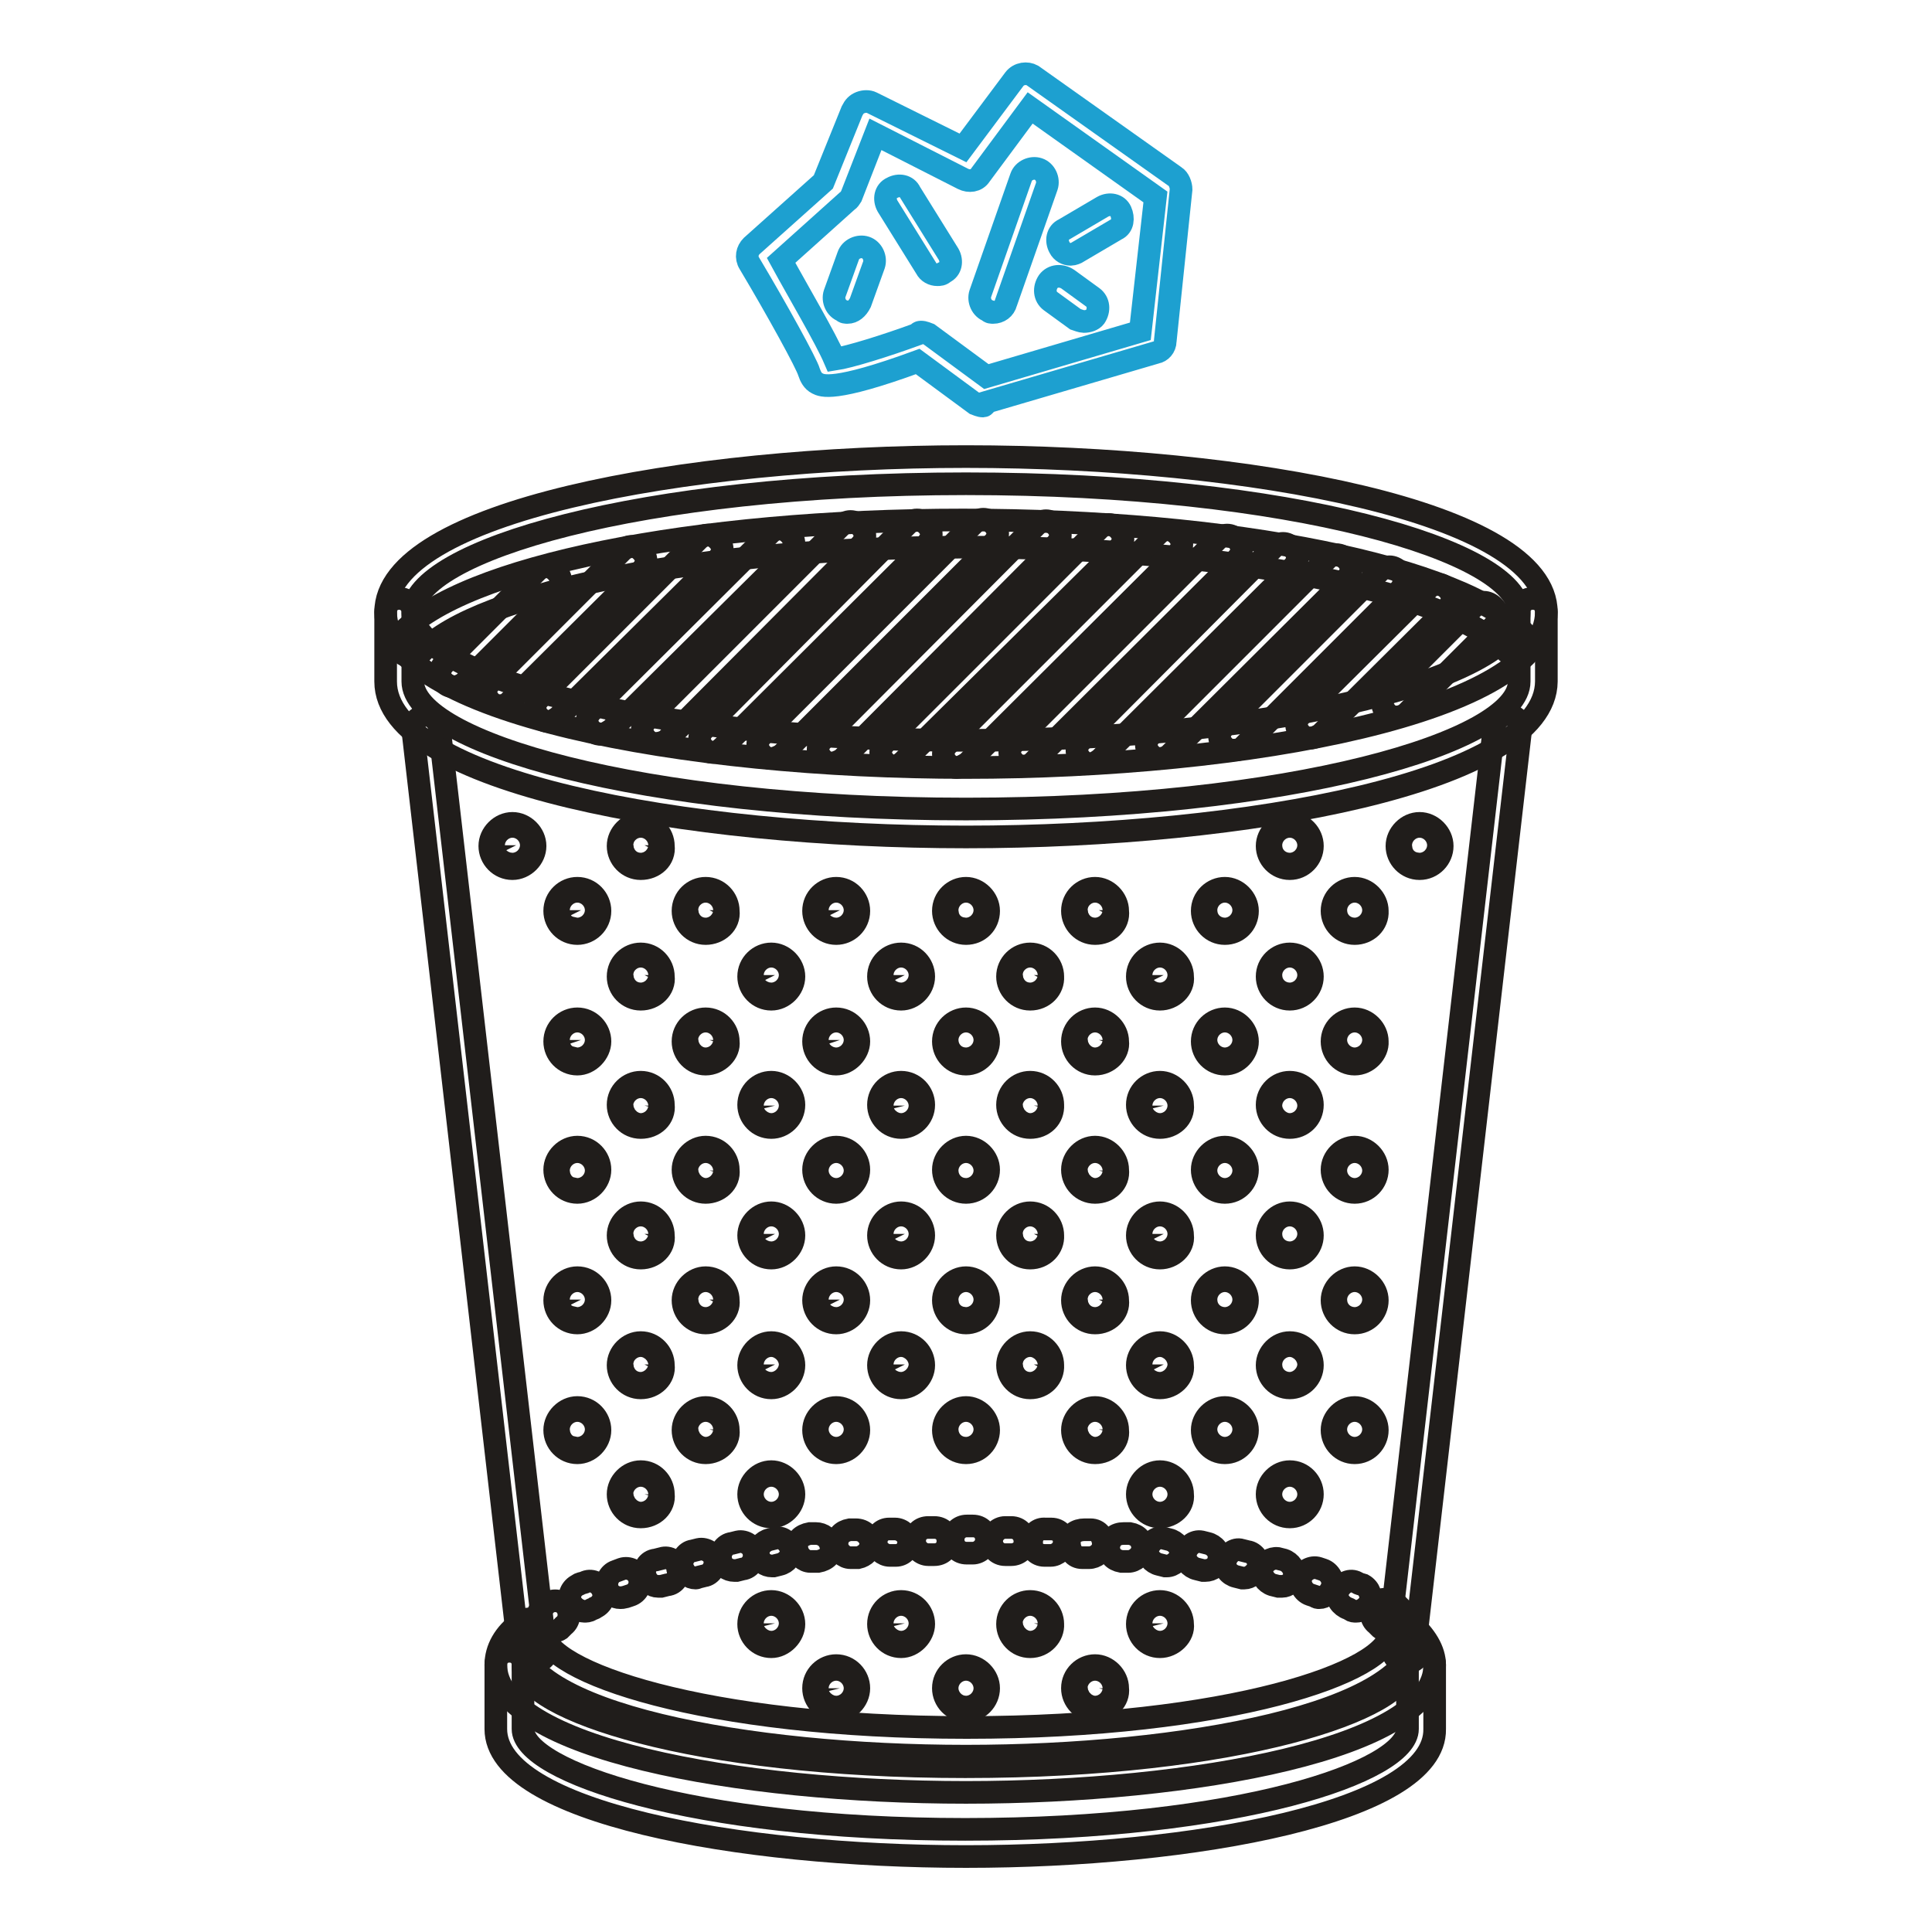
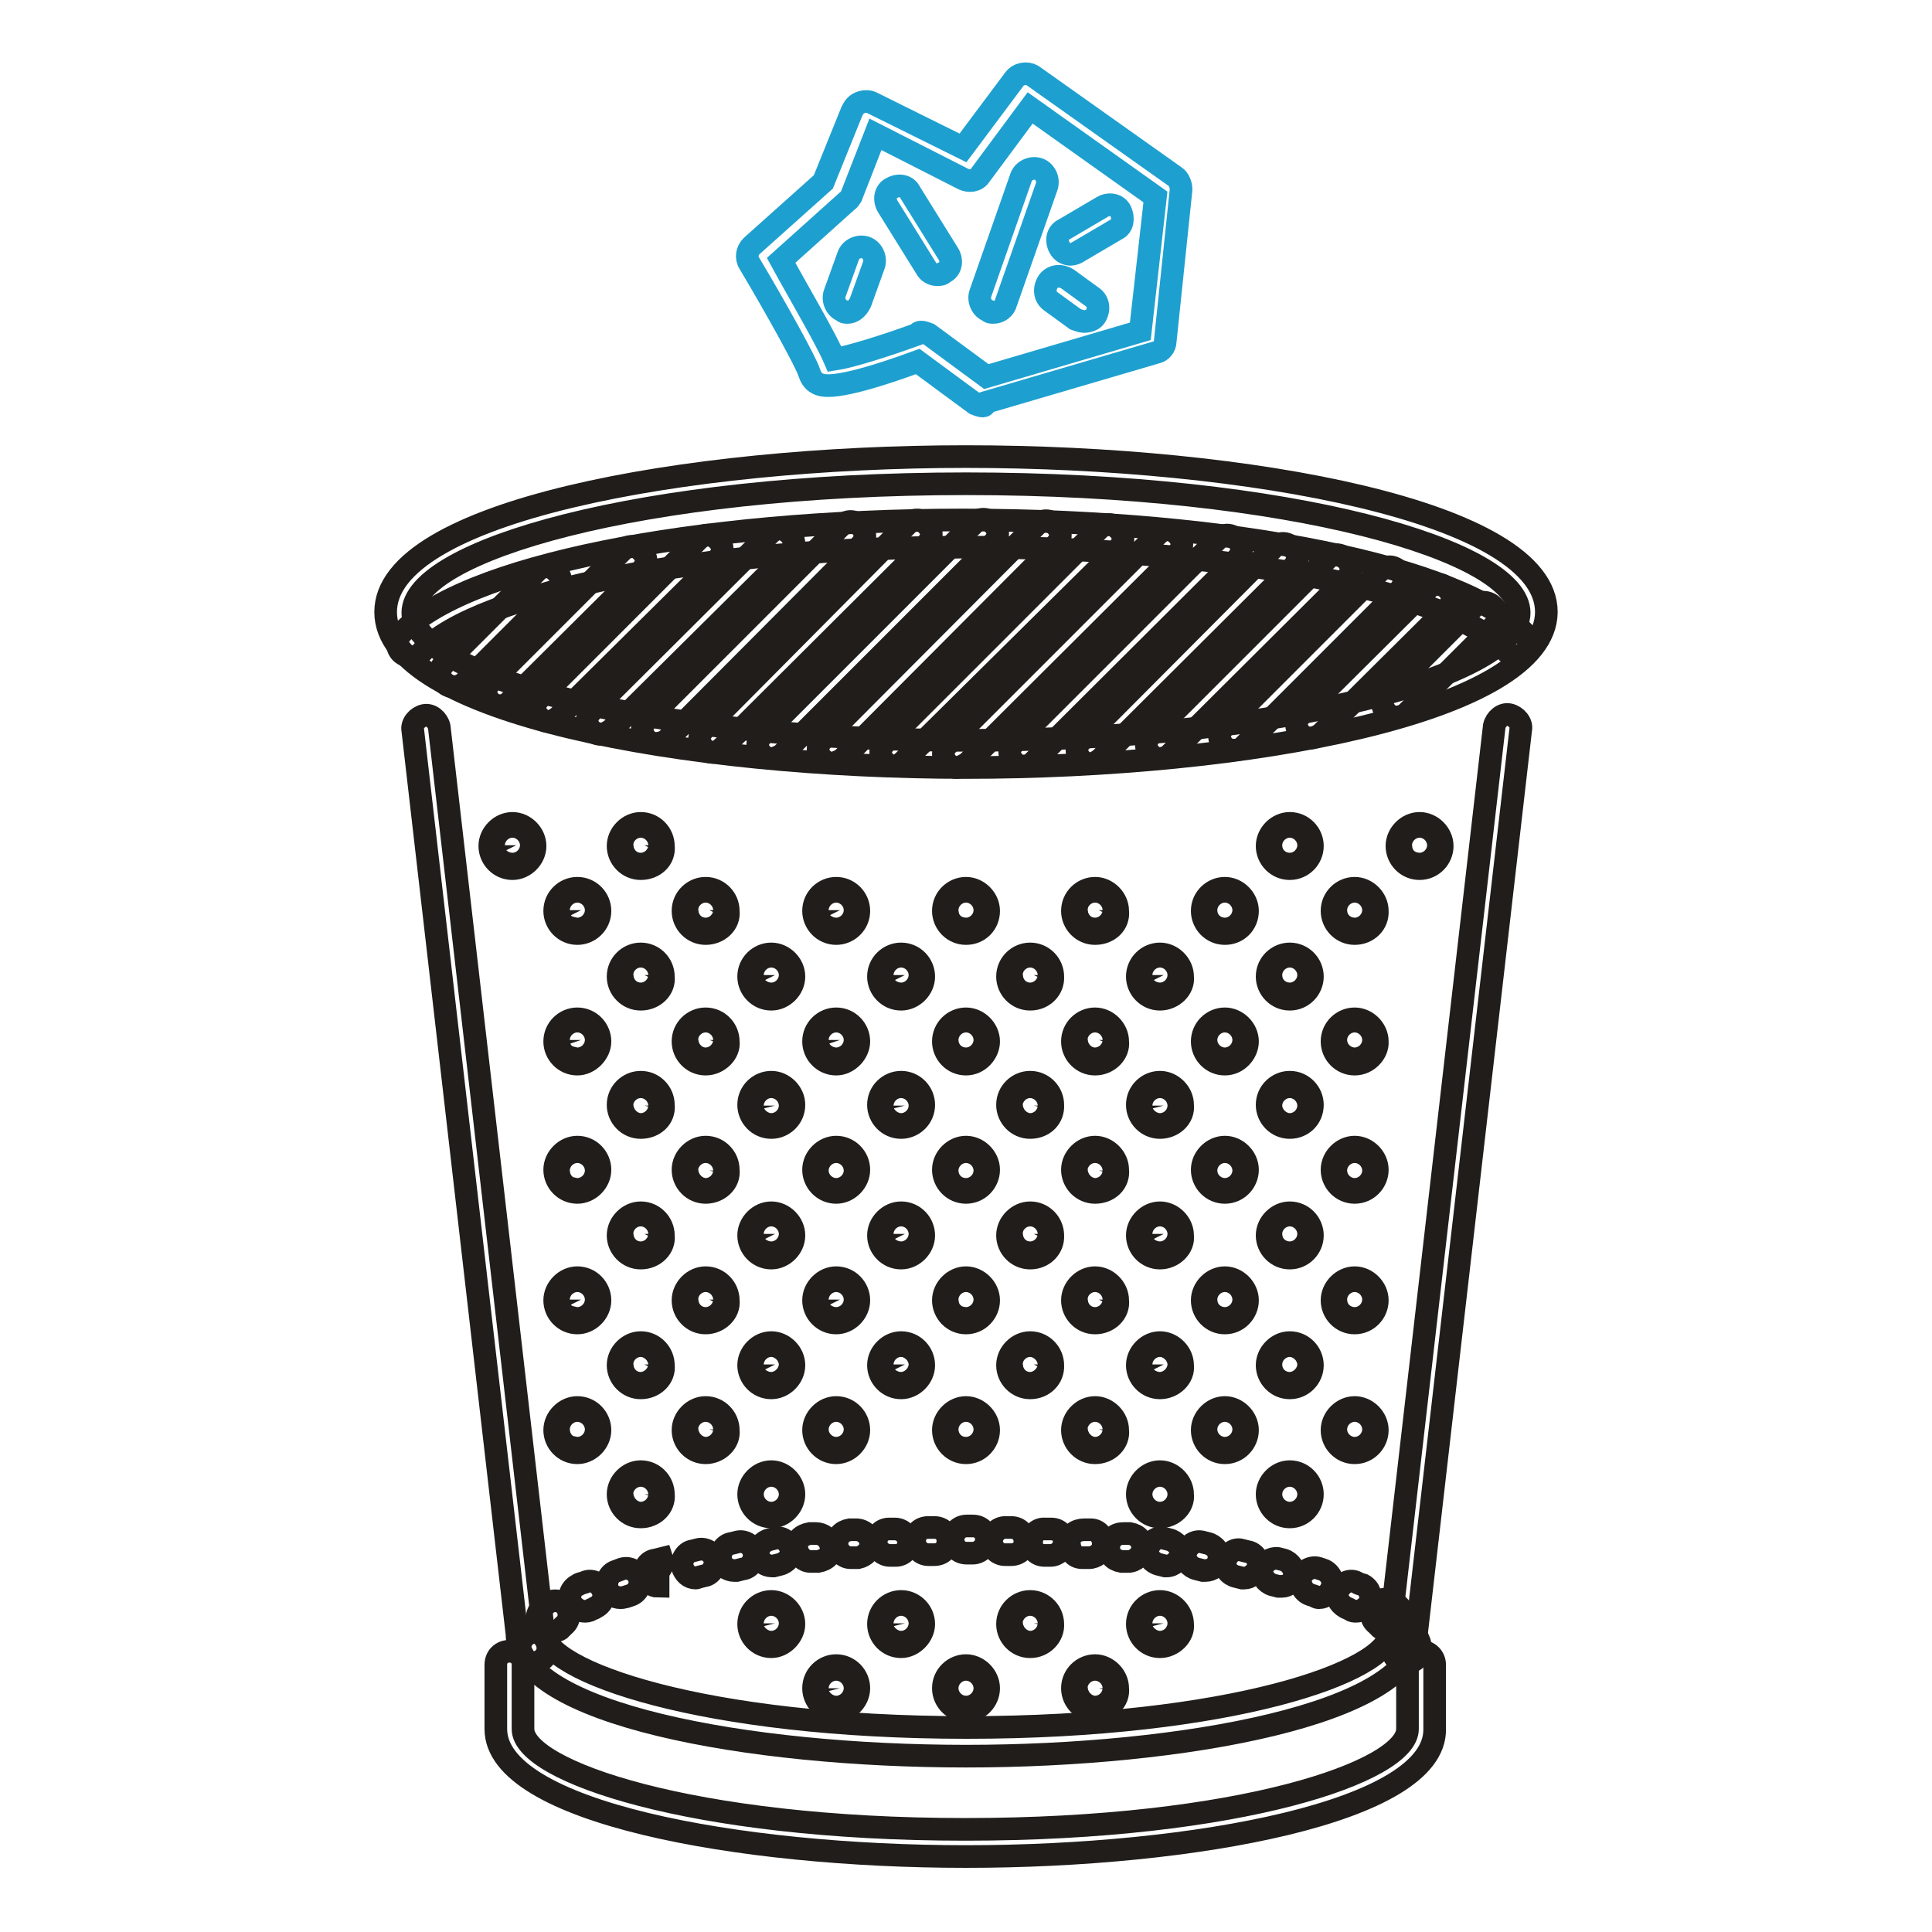
<svg xmlns="http://www.w3.org/2000/svg" version="1.1" x="0px" y="0px" viewBox="0 0 256 256" enable-background="new 0 0 256 256" xml:space="preserve">
  <g>
    <path stroke-width="3" fill-opacity="0" stroke="#201d1b" d="M84.9,166.7c-1.7,0-3-1.4-3-3s1.4-3,3-3c1.7,0,3,1.4,3,3C88.1,165.3,86.7,166.7,84.9,166.7z M84.9,163 c-0.3,0-0.5,0.2-0.5,0.5c0,0.3,0.2,0.5,0.5,0.5c0.3,0,0.5-0.2,0.5-0.5C85.5,163.3,85.2,163,84.9,163z M102.2,166.7 c-1.7,0-3-1.4-3-3s1.4-3,3-3s3,1.4,3,3S103.8,166.7,102.2,166.7z M102.2,163c-0.3,0-0.5,0.2-0.5,0.5c0,0.3,0.2,0.5,0.5,0.5 s0.5-0.2,0.5-0.5C102.6,163.3,102.5,163,102.2,163z M119.4,166.7c-1.7,0-3-1.4-3-3s1.4-3,3-3c1.7,0,3,1.4,3,3 S121,166.7,119.4,166.7z M119.4,163c-0.3,0-0.5,0.2-0.5,0.5c0,0.3,0.2,0.5,0.5,0.5c0.3,0,0.5-0.2,0.5-0.5 C119.8,163.3,119.7,163,119.4,163z M76.5,175.3c-1.7,0-3-1.4-3-3s1.4-3,3-3c1.7,0,3,1.4,3,3S78.1,175.3,76.5,175.3z M76.5,171.7 c-0.3,0-0.5,0.2-0.5,0.5c0,0.3,0.2,0.5,0.5,0.5c0.3,0,0.5-0.2,0.5-0.5C76.9,172,76.6,171.7,76.5,171.7z M93.5,175.3 c-1.7,0-3-1.4-3-3s1.4-3,3-3c1.7,0,3,1.4,3,3C96.7,173.9,95.2,175.3,93.5,175.3z M93.5,171.7c-0.3,0-0.5,0.2-0.5,0.5 c0,0.3,0.2,0.5,0.5,0.5s0.5-0.2,0.5-0.5C94.1,172,93.8,171.7,93.5,171.7z M110.8,175.3c-1.7,0-3-1.4-3-3s1.4-3,3-3c1.7,0,3,1.4,3,3 S112.4,175.3,110.8,175.3z M110.8,171.7c-0.3,0-0.5,0.2-0.5,0.5c0,0.3,0.2,0.5,0.5,0.5c0.3,0,0.5-0.2,0.5-0.5 C111.2,172,111.1,171.7,110.8,171.7z M128,175.3c-1.7,0-3-1.4-3-3s1.4-3,3-3s3,1.4,3,3S129.7,175.3,128,175.3z M128,171.7 c-0.3,0-0.5,0.2-0.5,0.5c0,0.3,0.2,0.5,0.5,0.5s0.5-0.2,0.5-0.5C128.5,172,128.2,171.7,128,171.7z M84.9,183.9c-1.7,0-3-1.4-3-3 s1.4-3,3-3c1.7,0,3,1.4,3,3C88.1,182.5,86.7,183.9,84.9,183.9z M84.9,180.3c-0.3,0-0.5,0.1-0.5,0.5s0.2,0.5,0.5,0.5 c0.3,0,0.5-0.2,0.5-0.5C85.5,180.6,85.2,180.3,84.9,180.3z M102.2,183.9c-1.7,0-3-1.4-3-3s1.4-3,3-3s3,1.4,3,3 S103.8,183.9,102.2,183.9z M102.2,180.3c-0.3,0-0.5,0.1-0.5,0.5s0.2,0.5,0.5,0.5s0.5-0.2,0.5-0.5 C102.6,180.6,102.5,180.3,102.2,180.3z M119.4,183.9c-1.7,0-3-1.4-3-3s1.4-3,3-3c1.7,0,3,1.4,3,3S121,183.9,119.4,183.9z  M119.4,180.3c-0.3,0-0.5,0.1-0.5,0.5s0.2,0.5,0.5,0.5c0.3,0,0.5-0.2,0.5-0.5C119.8,180.6,119.7,180.3,119.4,180.3z M76.5,192.5 c-1.7,0-3-1.4-3-3s1.4-3,3-3c1.7,0,3,1.4,3,3S78.1,192.5,76.5,192.5z M76.5,188.9c-0.3,0-0.5,0.2-0.5,0.5s0.2,0.5,0.5,0.5 c0.3,0,0.5-0.2,0.5-0.5S76.6,188.9,76.5,188.9z M93.5,192.5c-1.7,0-3-1.4-3-3s1.4-3,3-3c1.7,0,3,1.4,3,3 C96.7,191.1,95.2,192.5,93.5,192.5z M93.5,188.9c-0.3,0-0.5,0.2-0.5,0.5s0.2,0.5,0.5,0.5s0.5-0.2,0.5-0.5 C94.1,189,93.8,188.9,93.5,188.9z M110.8,192.5c-1.7,0-3-1.4-3-3s1.4-3,3-3c1.7,0,3,1.4,3,3S112.4,192.5,110.8,192.5z M110.8,188.9 c-0.3,0-0.5,0.2-0.5,0.5s0.2,0.5,0.5,0.5c0.3,0,0.5-0.2,0.5-0.5S111.1,188.9,110.8,188.9z M128,192.5c-1.7,0-3-1.4-3-3s1.4-3,3-3 s3,1.4,3,3S129.7,192.5,128,192.5z M128,188.9c-0.3,0-0.5,0.2-0.5,0.5s0.2,0.5,0.5,0.5s0.5-0.2,0.5-0.5S128.2,188.9,128,188.9z  M84.9,201c-1.7,0-3-1.4-3-3s1.4-3,3-3c1.7,0,3,1.4,3,3C88.1,199.6,86.7,201,84.9,201z M84.9,197.5c-0.3,0-0.5,0.2-0.5,0.5 s0.2,0.5,0.5,0.5c0.3,0,0.5-0.2,0.5-0.5C85.5,197.6,85.2,197.5,84.9,197.5z M102.2,201c-1.7,0-3-1.4-3-3s1.4-3,3-3s3,1.4,3,3 S103.8,201,102.2,201z M102.2,197.5c-0.3,0-0.5,0.2-0.5,0.5s0.2,0.5,0.5,0.5s0.5-0.2,0.5-0.5S102.5,197.5,102.2,197.5z M76.5,158 c-1.7,0-3-1.4-3-3s1.4-3,3-3c1.7,0,3,1.4,3,3S78.1,158,76.5,158z M76.5,154.6c-0.3,0-0.5,0.2-0.5,0.5s0.2,0.5,0.5,0.5 c0.3,0,0.5-0.2,0.5-0.5S76.6,154.6,76.5,154.6z M93.5,158c-1.7,0-3-1.4-3-3s1.4-3,3-3c1.7,0,3,1.4,3,3 C96.7,156.7,95.2,158,93.5,158z M93.5,154.6c-0.3,0-0.5,0.2-0.5,0.5s0.2,0.5,0.5,0.5s0.5-0.2,0.5-0.5 C94.1,154.7,93.8,154.6,93.5,154.6z M110.8,158c-1.7,0-3-1.4-3-3s1.4-3,3-3c1.7,0,3,1.4,3,3S112.4,158,110.8,158z M110.8,154.6 c-0.3,0-0.5,0.2-0.5,0.5s0.2,0.5,0.5,0.5c0.3,0,0.5-0.2,0.5-0.5S111.1,154.6,110.8,154.6z M128,158c-1.7,0-3-1.4-3-3s1.4-3,3-3 s3,1.4,3,3S129.7,158,128,158z M128,154.6c-0.3,0-0.5,0.2-0.5,0.5s0.2,0.5,0.5,0.5s0.5-0.2,0.5-0.5S128.2,154.6,128,154.6z  M67.9,115.1c-1.7,0-3-1.4-3-3s1.4-3,3-3s3,1.4,3,3S69.5,115.1,67.9,115.1z M67.9,111.5c-0.3,0-0.5,0.2-0.5,0.5 c0,0.3,0.2,0.5,0.5,0.5c0.3,0,0.5-0.2,0.5-0.5C68.3,111.8,68.2,111.5,67.9,111.5z M84.9,115.1c-1.7,0-3-1.4-3-3s1.4-3,3-3 c1.7,0,3,1.4,3,3C88.1,113.8,86.7,115.1,84.9,115.1z M84.9,111.5c-0.3,0-0.5,0.2-0.5,0.5c0,0.3,0.2,0.5,0.5,0.5 c0.3,0,0.5-0.2,0.5-0.5C85.5,111.8,85.2,111.5,84.9,111.5z M76.5,123.7c-1.7,0-3-1.4-3-3c0-1.7,1.4-3,3-3c1.7,0,3,1.4,3,3 C79.5,122.4,78.1,123.7,76.5,123.7z M76.5,120.1c-0.3,0-0.5,0.2-0.5,0.5s0.2,0.5,0.5,0.5c0.3,0,0.5-0.2,0.5-0.5 C76.9,120.4,76.6,120.1,76.5,120.1z M93.5,123.7c-1.7,0-3-1.4-3-3c0-1.7,1.4-3,3-3c1.7,0,3,1.4,3,3 C96.7,122.4,95.2,123.7,93.5,123.7z M93.5,120.1c-0.3,0-0.5,0.2-0.5,0.5s0.2,0.5,0.5,0.5s0.5-0.2,0.5-0.5 C94.1,120.4,93.8,120.1,93.5,120.1z M110.8,123.7c-1.7,0-3-1.4-3-3c0-1.7,1.4-3,3-3c1.7,0,3,1.4,3,3 C113.8,122.4,112.4,123.7,110.8,123.7z M110.8,120.1c-0.3,0-0.5,0.2-0.5,0.5s0.2,0.5,0.5,0.5c0.3,0,0.5-0.2,0.5-0.5 C111.2,120.4,111.1,120.1,110.8,120.1z M128,123.7c-1.7,0-3-1.4-3-3c0-1.7,1.4-3,3-3s3,1.4,3,3C131,122.4,129.7,123.7,128,123.7z  M128,120.1c-0.3,0-0.5,0.2-0.5,0.5s0.2,0.5,0.5,0.5s0.5-0.2,0.5-0.5C128.5,120.4,128.2,120.1,128,120.1z M84.9,132.4 c-1.7,0-3-1.4-3-3c0-1.7,1.4-3,3-3c1.7,0,3,1.4,3,3C88.1,131,86.7,132.4,84.9,132.4z M84.9,128.7c-0.3,0-0.5,0.2-0.5,0.5 c0,0.3,0.2,0.5,0.5,0.5c0.3,0,0.5-0.2,0.5-0.5C85.5,129,85.2,128.7,84.9,128.7z M102.2,132.4c-1.7,0-3-1.4-3-3c0-1.7,1.4-3,3-3 s3,1.4,3,3C105.2,131,103.8,132.4,102.2,132.4z M102.2,128.7c-0.3,0-0.5,0.2-0.5,0.5c0,0.3,0.2,0.5,0.5,0.5s0.5-0.2,0.5-0.5 C102.6,129,102.5,128.7,102.2,128.7z M119.4,132.4c-1.7,0-3-1.4-3-3c0-1.7,1.4-3,3-3c1.7,0,3,1.4,3,3 C122.4,131,121,132.4,119.4,132.4z M119.4,128.7c-0.3,0-0.5,0.2-0.5,0.5c0,0.3,0.2,0.5,0.5,0.5c0.3,0,0.5-0.2,0.5-0.5 C119.8,129,119.7,128.7,119.4,128.7z M76.5,141c-1.7,0-3-1.4-3-3c0-1.7,1.4-3,3-3c1.7,0,3,1.4,3,3C79.5,139.5,78.1,141,76.5,141z  M76.5,137.3c-0.3,0-0.5,0.2-0.5,0.5c0,0.3,0.2,0.5,0.5,0.5c0.3,0,0.5-0.2,0.5-0.5C76.9,137.5,76.6,137.3,76.5,137.3z M93.5,141 c-1.7,0-3-1.4-3-3c0-1.7,1.4-3,3-3c1.7,0,3,1.4,3,3C96.7,139.5,95.2,141,93.5,141z M93.5,137.3c-0.3,0-0.5,0.2-0.5,0.5 c0,0.3,0.2,0.5,0.5,0.5s0.5-0.2,0.5-0.5C94.1,137.5,93.8,137.3,93.5,137.3z M110.8,141c-1.7,0-3-1.4-3-3c0-1.7,1.4-3,3-3 c1.7,0,3,1.4,3,3C113.8,139.5,112.4,141,110.8,141z M110.8,137.3c-0.3,0-0.5,0.2-0.5,0.5c0,0.3,0.2,0.5,0.5,0.5 c0.3,0,0.5-0.2,0.5-0.5C111.2,137.5,111.1,137.3,110.8,137.3z M128,141c-1.7,0-3-1.4-3-3c0-1.7,1.4-3,3-3s3,1.4,3,3 C131,139.5,129.7,141,128,141z M128,137.3c-0.3,0-0.5,0.2-0.5,0.5c0,0.3,0.2,0.5,0.5,0.5s0.5-0.2,0.5-0.5 C128.5,137.5,128.2,137.3,128,137.3z M84.9,149.4c-1.7,0-3-1.4-3-3c0-1.7,1.4-3,3-3c1.7,0,3,1.4,3,3 C88.1,148.1,86.7,149.4,84.9,149.4z M84.9,146c-0.3,0-0.5,0.2-0.5,0.5c0,0.3,0.2,0.5,0.5,0.5c0.3,0,0.5-0.2,0.5-0.5 C85.5,146.1,85.2,146,84.9,146z M102.2,149.4c-1.7,0-3-1.4-3-3c0-1.7,1.4-3,3-3s3,1.4,3,3C105.2,148.1,103.8,149.4,102.2,149.4z  M102.2,146c-0.3,0-0.5,0.2-0.5,0.5c0,0.3,0.2,0.5,0.5,0.5s0.5-0.2,0.5-0.5C102.6,146.1,102.5,146,102.2,146z M119.4,149.4 c-1.7,0-3-1.4-3-3c0-1.7,1.4-3,3-3c1.7,0,3,1.4,3,3C122.4,148.1,121,149.4,119.4,149.4z M119.4,146c-0.3,0-0.5,0.2-0.5,0.5 c0,0.3,0.2,0.5,0.5,0.5c0.3,0,0.5-0.2,0.5-0.5C119.8,146.1,119.7,146,119.4,146z M153.7,166.7c-1.7,0-3-1.4-3-3s1.4-3,3-3 s3,1.4,3,3C156.9,165.3,155.4,166.7,153.7,166.7z M153.7,163c-0.3,0-0.5,0.2-0.5,0.5c0,0.3,0.2,0.5,0.5,0.5c0.3,0,0.5-0.2,0.5-0.5 C154.1,163.3,154,163,153.7,163z M170.9,166.7c-1.7,0-3-1.4-3-3s1.4-3,3-3c1.7,0,3,1.4,3,3S172.6,166.7,170.9,166.7z M170.9,163 c-0.3,0-0.5,0.2-0.5,0.5c0,0.3,0.2,0.5,0.5,0.5c0.3,0,0.5-0.2,0.5-0.5C171.4,163.3,171.2,163,170.9,163z M136.5,166.7 c-1.7,0-3-1.4-3-3s1.4-3,3-3c1.7,0,3,1.4,3,3C139.6,165.3,138.3,166.7,136.5,166.7z M136.5,163c-0.3,0-0.5,0.2-0.5,0.5 c0,0.3,0.2,0.5,0.5,0.5c0.3,0,0.5-0.2,0.5-0.5C137.1,163.3,136.8,163,136.5,163z M162.3,175.3c-1.7,0-3-1.4-3-3s1.4-3,3-3 s3,1.4,3,3S164,175.3,162.3,175.3z M162.3,171.7c-0.3,0-0.5,0.2-0.5,0.5c0,0.3,0.2,0.5,0.5,0.5c0.3,0,0.5-0.2,0.5-0.5 C162.8,172,162.6,171.7,162.3,171.7z M179.5,175.3c-1.7,0-3-1.4-3-3s1.4-3,3-3s3,1.4,3,3S181.2,175.3,179.5,175.3z M179.5,171.7 c-0.3,0-0.5,0.2-0.5,0.5c0,0.3,0.2,0.5,0.5,0.5s0.5-0.2,0.5-0.5C180,172,179.8,171.7,179.5,171.7z M145.1,175.3c-1.7,0-3-1.4-3-3 s1.4-3,3-3s3,1.4,3,3C148.3,173.9,146.9,175.3,145.1,175.3z M145.1,171.7c-0.3,0-0.5,0.2-0.5,0.5c0,0.3,0.2,0.5,0.5,0.5 c0.3,0,0.5-0.2,0.5-0.5C145.7,172,145.4,171.7,145.1,171.7z M153.7,183.9c-1.7,0-3-1.4-3-3s1.4-3,3-3s3,1.4,3,3 C156.9,182.5,155.4,183.9,153.7,183.9z M153.7,180.3c-0.3,0-0.5,0.1-0.5,0.5s0.2,0.5,0.5,0.5c0.3,0,0.5-0.2,0.5-0.5 C154.1,180.6,154,180.3,153.7,180.3z M170.9,183.9c-1.7,0-3-1.4-3-3s1.4-3,3-3c1.7,0,3,1.4,3,3S172.6,183.9,170.9,183.9z  M170.9,180.3c-0.3,0-0.5,0.1-0.5,0.5s0.2,0.5,0.5,0.5c0.3,0,0.5-0.2,0.5-0.5C171.4,180.6,171.2,180.3,170.9,180.3z M136.5,183.9 c-1.7,0-3-1.4-3-3s1.4-3,3-3c1.7,0,3,1.4,3,3C139.6,182.5,138.3,183.9,136.5,183.9z M136.5,180.3c-0.3,0-0.5,0.1-0.5,0.5 s0.2,0.5,0.5,0.5c0.3,0,0.5-0.2,0.5-0.5C137.1,180.6,136.8,180.3,136.5,180.3z M162.3,192.5c-1.7,0-3-1.4-3-3s1.4-3,3-3s3,1.4,3,3 S164,192.5,162.3,192.5z M162.3,188.9c-0.3,0-0.5,0.2-0.5,0.5s0.2,0.5,0.5,0.5c0.3,0,0.5-0.2,0.5-0.5S162.6,188.9,162.3,188.9z  M179.5,192.5c-1.7,0-3-1.4-3-3s1.4-3,3-3s3,1.4,3,3S181.2,192.5,179.5,192.5z M179.5,188.9c-0.3,0-0.5,0.2-0.5,0.5 s0.2,0.5,0.5,0.5s0.5-0.2,0.5-0.5S179.8,188.9,179.5,188.9z M145.1,192.5c-1.7,0-3-1.4-3-3s1.4-3,3-3s3,1.4,3,3 C148.3,191.1,146.9,192.5,145.1,192.5z M145.1,188.9c-0.3,0-0.5,0.2-0.5,0.5s0.2,0.5,0.5,0.5c0.3,0,0.5-0.2,0.5-0.5 C145.7,189,145.4,188.9,145.1,188.9z M153.7,201c-1.7,0-3-1.4-3-3s1.4-3,3-3s3,1.4,3,3C156.9,199.6,155.4,201,153.7,201z  M153.7,197.5c-0.3,0-0.5,0.2-0.5,0.5s0.2,0.5,0.5,0.5c0.3,0,0.5-0.2,0.5-0.5S154,197.5,153.7,197.5z M170.9,201c-1.7,0-3-1.4-3-3 s1.4-3,3-3c1.7,0,3,1.4,3,3S172.6,201,170.9,201z M170.9,197.5c-0.3,0-0.5,0.2-0.5,0.5s0.2,0.5,0.5,0.5c0.3,0,0.5-0.2,0.5-0.5 S171.2,197.5,170.9,197.5z M162.3,158c-1.7,0-3-1.4-3-3s1.4-3,3-3s3,1.4,3,3S164,158,162.3,158z M162.3,154.6 c-0.3,0-0.5,0.2-0.5,0.5s0.2,0.5,0.5,0.5c0.3,0,0.5-0.2,0.5-0.5S162.6,154.6,162.3,154.6z M179.5,158c-1.7,0-3-1.4-3-3s1.4-3,3-3 s3,1.4,3,3S181.2,158,179.5,158z M179.5,154.6c-0.3,0-0.5,0.2-0.5,0.5s0.2,0.5,0.5,0.5s0.5-0.2,0.5-0.5S179.8,154.6,179.5,154.6z  M145.1,158c-1.7,0-3-1.4-3-3s1.4-3,3-3s3,1.4,3,3C148.3,156.7,146.9,158,145.1,158z M145.1,154.6c-0.3,0-0.5,0.2-0.5,0.5 s0.2,0.5,0.5,0.5c0.3,0,0.5-0.2,0.5-0.5C145.7,154.7,145.4,154.6,145.1,154.6z M170.9,115.1c-1.7,0-3-1.4-3-3s1.4-3,3-3 c1.7,0,3,1.4,3,3S172.6,115.1,170.9,115.1z M170.9,111.5c-0.3,0-0.5,0.2-0.5,0.5c0,0.3,0.2,0.5,0.5,0.5c0.3,0,0.5-0.2,0.5-0.5 C171.4,111.8,171.2,111.5,170.9,111.5z M188.1,115.1c-1.7,0-3-1.4-3-3s1.4-3,3-3s3,1.4,3,3S189.8,115.1,188.1,115.1z M188.1,111.5 c-0.3,0-0.5,0.2-0.5,0.5c0,0.3,0.2,0.5,0.5,0.5c0.3,0,0.5-0.2,0.5-0.5C188.6,111.8,188.3,111.5,188.1,111.5z M162.3,123.7 c-1.7,0-3-1.4-3-3c0-1.7,1.4-3,3-3s3,1.4,3,3C165.3,122.4,164,123.7,162.3,123.7z M162.3,120.1c-0.3,0-0.5,0.2-0.5,0.5 s0.2,0.5,0.5,0.5c0.3,0,0.5-0.2,0.5-0.5C162.8,120.4,162.6,120.1,162.3,120.1z M179.5,123.7c-1.7,0-3-1.4-3-3c0-1.7,1.4-3,3-3 s3,1.4,3,3C182.6,122.4,181.2,123.7,179.5,123.7z M179.5,120.1c-0.3,0-0.5,0.2-0.5,0.5s0.2,0.5,0.5,0.5s0.5-0.2,0.5-0.5 C180,120.4,179.8,120.1,179.5,120.1z M145.1,123.7c-1.7,0-3-1.4-3-3c0-1.7,1.4-3,3-3s3,1.4,3,3 C148.3,122.4,146.9,123.7,145.1,123.7z M145.1,120.1c-0.3,0-0.5,0.2-0.5,0.5s0.2,0.5,0.5,0.5c0.3,0,0.5-0.2,0.5-0.5 C145.7,120.4,145.4,120.1,145.1,120.1z M153.7,132.4c-1.7,0-3-1.4-3-3c0-1.7,1.4-3,3-3s3,1.4,3,3 C156.9,131,155.4,132.4,153.7,132.4z M153.7,128.7c-0.3,0-0.5,0.2-0.5,0.5c0,0.3,0.2,0.5,0.5,0.5c0.3,0,0.5-0.2,0.5-0.5 C154.1,129,154,128.7,153.7,128.7z M170.9,132.4c-1.7,0-3-1.4-3-3c0-1.7,1.4-3,3-3c1.7,0,3,1.4,3,3 C173.9,131,172.6,132.4,170.9,132.4z M170.9,128.7c-0.3,0-0.5,0.2-0.5,0.5c0,0.3,0.2,0.5,0.5,0.5c0.3,0,0.5-0.2,0.5-0.5 C171.4,129,171.2,128.7,170.9,128.7z M136.5,132.4c-1.7,0-3-1.4-3-3c0-1.7,1.4-3,3-3c1.7,0,3,1.4,3,3 C139.6,131,138.3,132.4,136.5,132.4z M136.5,128.7c-0.3,0-0.5,0.2-0.5,0.5c0,0.3,0.2,0.5,0.5,0.5c0.3,0,0.5-0.2,0.5-0.5 C137.1,129,136.8,128.7,136.5,128.7z M162.3,141c-1.7,0-3-1.4-3-3c0-1.7,1.4-3,3-3s3,1.4,3,3C165.3,139.5,164,141,162.3,141z  M162.3,137.3c-0.3,0-0.5,0.2-0.5,0.5c0,0.3,0.2,0.5,0.5,0.5c0.3,0,0.5-0.2,0.5-0.5C162.8,137.5,162.6,137.3,162.3,137.3z  M179.5,141c-1.7,0-3-1.4-3-3c0-1.7,1.4-3,3-3s3,1.4,3,3C182.6,139.5,181.2,141,179.5,141z M179.5,137.3c-0.3,0-0.5,0.2-0.5,0.5 c0,0.3,0.2,0.5,0.5,0.5s0.5-0.2,0.5-0.5C180,137.5,179.8,137.3,179.5,137.3z M145.1,141c-1.7,0-3-1.4-3-3c0-1.7,1.4-3,3-3 s3,1.4,3,3C148.3,139.5,146.9,141,145.1,141z M145.1,137.3c-0.3,0-0.5,0.2-0.5,0.5c0,0.3,0.2,0.5,0.5,0.5c0.3,0,0.5-0.2,0.5-0.5 C145.7,137.5,145.4,137.3,145.1,137.3z M153.7,149.4c-1.7,0-3-1.4-3-3c0-1.7,1.4-3,3-3s3,1.4,3,3 C156.9,148.1,155.4,149.4,153.7,149.4z M153.7,146c-0.3,0-0.5,0.2-0.5,0.5c0,0.3,0.2,0.5,0.5,0.5c0.3,0,0.5-0.2,0.5-0.5 C154.1,146.1,154,146,153.7,146z M170.9,149.4c-1.7,0-3-1.4-3-3c0-1.7,1.4-3,3-3c1.7,0,3,1.4,3,3 C173.9,148.1,172.6,149.4,170.9,149.4z M170.9,146c-0.3,0-0.5,0.2-0.5,0.5c0,0.3,0.2,0.5,0.5,0.5c0.3,0,0.5-0.2,0.5-0.5 C171.4,146.1,171.2,146,170.9,146z M136.5,149.4c-1.7,0-3-1.4-3-3c0-1.7,1.4-3,3-3c1.7,0,3,1.4,3,3 C139.6,148.1,138.3,149.4,136.5,149.4z M136.5,146c-0.3,0-0.5,0.2-0.5,0.5c0,0.3,0.2,0.5,0.5,0.5c0.3,0,0.5-0.2,0.5-0.5 C137.1,146.1,136.8,146,136.5,146z M102.2,218.2c-1.7,0-3-1.4-3-3c0-1.7,1.4-3,3-3s3,1.4,3,3C105.2,216.7,103.8,218.2,102.2,218.2z  M102.2,214.6c-0.3,0-0.5,0.2-0.5,0.5c0,0.3,0.2,0.5,0.5,0.5s0.5-0.2,0.5-0.5C102.6,214.7,102.5,214.6,102.2,214.6z M119.4,218.2 c-1.7,0-3-1.4-3-3c0-1.7,1.4-3,3-3c1.7,0,3,1.4,3,3C122.4,216.7,121,218.2,119.4,218.2z M119.4,214.6c-0.3,0-0.5,0.2-0.5,0.5 c0,0.3,0.2,0.5,0.5,0.5c0.3,0,0.5-0.2,0.5-0.5C119.8,214.7,119.7,214.6,119.4,214.6z M110.8,226.7c-1.7,0-3-1.4-3-3 c0-1.7,1.4-3,3-3c1.7,0,3,1.4,3,3C113.8,225.3,112.4,226.7,110.8,226.7z M110.8,223.2c-0.3,0-0.5,0.2-0.5,0.5 c0,0.3,0.2,0.5,0.5,0.5c0.3,0,0.5-0.2,0.5-0.5C111.2,223.3,111.1,223.2,110.8,223.2z M128,226.7c-1.7,0-3-1.4-3-3c0-1.7,1.4-3,3-3 s3,1.4,3,3C131,225.3,129.7,226.7,128,226.7z M128,223.2c-0.3,0-0.5,0.2-0.5,0.5c0,0.3,0.2,0.5,0.5,0.5s0.5-0.2,0.5-0.5 C128.5,223.3,128.2,223.2,128,223.2z M153.7,218.2c-1.7,0-3-1.4-3-3c0-1.7,1.4-3,3-3s3,1.4,3,3 C156.9,216.7,155.4,218.2,153.7,218.2z M153.7,214.6c-0.3,0-0.5,0.2-0.5,0.5c0,0.3,0.2,0.5,0.5,0.5c0.3,0,0.5-0.2,0.5-0.5 C154.1,214.7,154,214.6,153.7,214.6z M136.5,218.2c-1.7,0-3-1.4-3-3c0-1.7,1.4-3,3-3c1.7,0,3,1.4,3,3 C139.6,216.7,138.3,218.2,136.5,218.2z M136.5,214.6c-0.3,0-0.5,0.2-0.5,0.5c0,0.3,0.2,0.5,0.5,0.5c0.3,0,0.5-0.2,0.5-0.5 C137.1,214.7,136.8,214.6,136.5,214.6z M145.1,226.7c-1.7,0-3-1.4-3-3c0-1.7,1.4-3,3-3s3,1.4,3,3 C148.3,225.3,146.9,226.7,145.1,226.7z M145.1,223.2c-0.3,0-0.5,0.2-0.5,0.5c0,0.3,0.2,0.5,0.5,0.5c0.3,0,0.5-0.2,0.5-0.5 C145.7,223.3,145.4,223.2,145.1,223.2z" />
    <path stroke-width="3" fill-opacity="0" stroke="#201d1b" d="M128,232.7c-28.9,0-59.4-5.6-59.5-16.2L54.7,96.8c-0.2-0.9,0.6-1.8,1.5-2c0.9-0.2,1.8,0.6,2,1.5l13.8,119.7 v0.2c0,5.3,21.3,12.7,56.1,12.7c34.8,0,56.1-7.4,56.1-12.7v-0.2l13.8-119.8c0.2-0.9,1.1-1.7,2-1.5c0.9,0.2,1.7,1.1,1.5,2 l-13.8,119.7C187.4,227.1,156.7,232.7,128,232.7z" />
-     <path stroke-width="3" fill-opacity="0" stroke="#201d1b" d="M70.7,220.3c-1.1,0-1.8-0.8-1.8-1.8V218c0.2-0.9,0.9-1.7,2-1.7c1.1,0.2,1.7,0.9,1.7,2v0.2 C72.5,219.6,71.6,220.3,70.7,220.3z M73,216.2c-0.5,0-1.1-0.2-1.4-0.6c-0.6-0.8-0.6-1.8,0.2-2.6c0.2-0.2,0.5-0.3,0.6-0.5 c0.8-0.6,2-0.5,2.6,0.3c0.6,0.8,0.5,2-0.3,2.6l-0.5,0.5C73.9,216.1,73.4,216.2,73,216.2L73,216.2z M184.1,216.2 c-0.5,0-0.8-0.2-1.2-0.5l-0.5-0.5c-0.8-0.6-0.9-1.7-0.3-2.6c0.6-0.8,1.7-0.9,2.6-0.3c0.2,0.2,0.5,0.3,0.6,0.5 c0.8,0.6,0.9,1.8,0.2,2.6C185,216.1,184.5,216.2,184.1,216.2z M77.4,213.5c-0.6,0-1.4-0.5-1.7-1.1c-0.5-0.9,0-2,0.9-2.4 c0.2-0.2,0.5-0.2,0.8-0.3c0.9-0.5,2,0,2.4,0.9c0.5,0.9,0,2-0.9,2.4c-0.2,0.2-0.5,0.2-0.6,0.3C78,213.5,77.7,213.5,77.4,213.5 L77.4,213.5z M179.7,213.5c-0.3,0-0.5,0-0.8-0.2c-0.2-0.2-0.5-0.2-0.6-0.3c-0.9-0.5-1.4-1.5-0.9-2.4c0.5-0.9,1.5-1.4,2.4-0.9 c0.3,0.2,0.5,0.2,0.8,0.3c0.9,0.5,1.2,1.5,0.9,2.4C180.9,213.2,180.3,213.5,179.7,213.5z M82.2,211.7c-0.8,0-1.5-0.5-1.7-1.2 c-0.3-0.9,0.2-2,1.1-2.3l0.8-0.3c0.9-0.3,2,0.2,2.3,1.2c0.3,0.9-0.2,2-1.2,2.3l-0.6,0.2C82.5,211.7,82.4,211.7,82.2,211.7z  M174.8,211.7c-0.2,0-0.3,0-0.6-0.2l-0.6-0.2c-0.9-0.3-1.5-1.4-1.2-2.3c0.3-0.9,1.4-1.5,2.3-1.2l0.6,0.2c0.9,0.3,1.5,1.4,1.2,2.3 C176.2,211.1,175.6,211.7,174.8,211.7z M87.2,210.2c-0.8,0-1.5-0.6-1.7-1.4c-0.3-0.9,0.3-2,1.4-2.1l0.8-0.2c0.9-0.3,2,0.3,2.1,1.4 c0.3,0.9-0.3,2-1.4,2.1l-0.8,0.2H87.2z M169.9,210.2h-0.5l-0.8-0.2c-0.9-0.3-1.5-1.2-1.4-2.1c0.3-0.9,1.2-1.5,2.1-1.4l0.8,0.2 c0.9,0.3,1.5,1.2,1.4,2.1C171.4,209.6,170.6,210.2,169.9,210.2L169.9,210.2z M92.2,209.1c-0.9,0-1.5-0.6-1.8-1.5 c-0.2-0.9,0.5-2,1.4-2.1l0.8-0.2c0.9-0.2,2,0.5,2.1,1.4c0.2,0.9-0.5,2-1.4,2.1l-0.8,0.2C92.5,209,92.3,209.1,92.2,209.1z  M164.9,209.1h-0.3l-0.8-0.2c-0.9-0.2-1.7-1.1-1.4-2.1c0.2-0.9,1.2-1.7,2.1-1.4l0.8,0.2c0.9,0.1,1.7,1.2,1.4,2.1 C166.4,208.5,165.6,209.1,164.9,209.1z M97.3,208.1c-0.9,0-1.7-0.6-1.8-1.5c-0.2-0.9,0.5-2,1.5-2.1l0.8-0.2c0.9-0.2,2,0.5,2.1,1.5 c0.2,0.9-0.5,2-1.5,2.1l-0.8,0.2H97.3z M159.7,208.1h-0.3l-0.8-0.2c-0.9-0.2-1.7-1.1-1.5-2.1c0.2-0.9,1.1-1.7,2.1-1.5l0.8,0.2 c0.9,0.2,1.7,1.1,1.5,2.1C161.4,207.5,160.6,208.1,159.7,208.1z M102.3,207.5c-0.9,0-1.7-0.6-1.8-1.5c-0.2-0.9,0.6-1.8,1.5-2 l0.8-0.2c0.9-0.2,1.8,0.6,2,1.5s-0.6,1.8-1.5,2l-0.8,0.2H102.3z M154.6,207.5h-0.2l-0.8-0.2c-0.9-0.2-1.7-1.1-1.5-2 c0.2-0.9,1.1-1.7,2-1.5l0.8,0.2c0.9,0.2,1.7,1.1,1.5,2C156.3,206.7,155.5,207.5,154.6,207.5L154.6,207.5z M149.5,206.9h-0.9 c-1.1-0.2-1.7-0.9-1.7-2c0.2-1.1,0.9-1.7,2-1.7h0.8c1.1,0.2,1.7,0.9,1.7,2C151.3,206.1,150.4,206.9,149.5,206.9z M107.4,206.9 c-0.9,0-1.7-0.8-1.8-1.7c-0.2-1.1,0.6-1.8,1.7-2h0.8c0.9,0,1.8,0.6,2,1.7c0.2,1.1-0.6,1.8-1.7,2h-0.8H107.4z M112.7,206.4 c-0.9,0-1.7-0.8-1.8-1.7c0-1.1,0.6-1.8,1.7-2h0.8c1.1,0,1.8,0.8,2,1.7c0,1.1-0.8,1.8-1.7,2H112.7z M144.3,206.4h-0.9 c-1.1,0-1.7-0.9-1.7-2c0-1.1,0.9-1.7,2-1.7h0.8c1.1,0,1.7,0.9,1.7,2C146.1,205.7,145.2,206.4,144.3,206.4z M117.9,206.1 c-0.9,0-1.8-0.8-1.8-1.7c0-1.1,0.8-1.8,1.7-1.8h0.8c0.9,0,1.8,0.8,1.8,1.7c0,1.1-0.8,1.8-1.7,1.8H117.9z M139.2,206.1h-0.8 c-1.1,0-1.8-0.9-1.7-1.8c0-1.1,0.9-1.8,1.8-1.7h0.8c1.1,0,1.8,0.9,1.7,1.8C141,205.3,140.1,206.1,139.2,206.1z M134,206h-0.8 c-1.1,0-1.8-0.9-1.8-1.8c0-0.9,0.8-1.8,1.8-1.8h0.8c1.1,0,1.8,0.9,1.8,1.8C135.9,205.2,135,206,134,206L134,206z M123,206 c-0.9,0-1.8-0.8-1.8-1.8c0-1.1,0.8-1.8,1.8-1.8h0.8c1.1,0,1.8,0.8,1.8,1.8c0,1.1-0.8,1.8-1.8,1.8H123z M128.9,205.8h-0.8 c-1.1,0-1.8-0.8-1.8-1.8s0.8-1.8,1.8-1.8h0.8c1.1,0,1.8,0.8,1.8,1.8S129.8,205.8,128.9,205.8z M186.3,220.3c-1.1,0-1.8-0.8-1.8-1.8 v-0.2c-0.2-1.1,0.6-1.8,1.7-2c1.1-0.2,1.8,0.6,2,1.7v0.5C188.1,219.6,187.4,220.3,186.3,220.3z" />
+     <path stroke-width="3" fill-opacity="0" stroke="#201d1b" d="M70.7,220.3c-1.1,0-1.8-0.8-1.8-1.8V218c0.2-0.9,0.9-1.7,2-1.7c1.1,0.2,1.7,0.9,1.7,2v0.2 C72.5,219.6,71.6,220.3,70.7,220.3z M73,216.2c-0.5,0-1.1-0.2-1.4-0.6c-0.6-0.8-0.6-1.8,0.2-2.6c0.2-0.2,0.5-0.3,0.6-0.5 c0.8-0.6,2-0.5,2.6,0.3c0.6,0.8,0.5,2-0.3,2.6l-0.5,0.5C73.9,216.1,73.4,216.2,73,216.2L73,216.2z M184.1,216.2 c-0.5,0-0.8-0.2-1.2-0.5l-0.5-0.5c-0.8-0.6-0.9-1.7-0.3-2.6c0.6-0.8,1.7-0.9,2.6-0.3c0.2,0.2,0.5,0.3,0.6,0.5 c0.8,0.6,0.9,1.8,0.2,2.6C185,216.1,184.5,216.2,184.1,216.2z M77.4,213.5c-0.6,0-1.4-0.5-1.7-1.1c-0.5-0.9,0-2,0.9-2.4 c0.2-0.2,0.5-0.2,0.8-0.3c0.9-0.5,2,0,2.4,0.9c0.5,0.9,0,2-0.9,2.4c-0.2,0.2-0.5,0.2-0.6,0.3C78,213.5,77.7,213.5,77.4,213.5 L77.4,213.5z M179.7,213.5c-0.3,0-0.5,0-0.8-0.2c-0.2-0.2-0.5-0.2-0.6-0.3c-0.9-0.5-1.4-1.5-0.9-2.4c0.5-0.9,1.5-1.4,2.4-0.9 c0.3,0.2,0.5,0.2,0.8,0.3c0.9,0.5,1.2,1.5,0.9,2.4C180.9,213.2,180.3,213.5,179.7,213.5z M82.2,211.7c-0.8,0-1.5-0.5-1.7-1.2 c-0.3-0.9,0.2-2,1.1-2.3l0.8-0.3c0.9-0.3,2,0.2,2.3,1.2c0.3,0.9-0.2,2-1.2,2.3l-0.6,0.2C82.5,211.7,82.4,211.7,82.2,211.7z  M174.8,211.7c-0.2,0-0.3,0-0.6-0.2l-0.6-0.2c-0.9-0.3-1.5-1.4-1.2-2.3c0.3-0.9,1.4-1.5,2.3-1.2l0.6,0.2c0.9,0.3,1.5,1.4,1.2,2.3 C176.2,211.1,175.6,211.7,174.8,211.7z M87.2,210.2c-0.8,0-1.5-0.6-1.7-1.4c-0.3-0.9,0.3-2,1.4-2.1l0.8-0.2c0.3,0.9-0.3,2-1.4,2.1l-0.8,0.2H87.2z M169.9,210.2h-0.5l-0.8-0.2c-0.9-0.3-1.5-1.2-1.4-2.1c0.3-0.9,1.2-1.5,2.1-1.4l0.8,0.2 c0.9,0.3,1.5,1.2,1.4,2.1C171.4,209.6,170.6,210.2,169.9,210.2L169.9,210.2z M92.2,209.1c-0.9,0-1.5-0.6-1.8-1.5 c-0.2-0.9,0.5-2,1.4-2.1l0.8-0.2c0.9-0.2,2,0.5,2.1,1.4c0.2,0.9-0.5,2-1.4,2.1l-0.8,0.2C92.5,209,92.3,209.1,92.2,209.1z  M164.9,209.1h-0.3l-0.8-0.2c-0.9-0.2-1.7-1.1-1.4-2.1c0.2-0.9,1.2-1.7,2.1-1.4l0.8,0.2c0.9,0.1,1.7,1.2,1.4,2.1 C166.4,208.5,165.6,209.1,164.9,209.1z M97.3,208.1c-0.9,0-1.7-0.6-1.8-1.5c-0.2-0.9,0.5-2,1.5-2.1l0.8-0.2c0.9-0.2,2,0.5,2.1,1.5 c0.2,0.9-0.5,2-1.5,2.1l-0.8,0.2H97.3z M159.7,208.1h-0.3l-0.8-0.2c-0.9-0.2-1.7-1.1-1.5-2.1c0.2-0.9,1.1-1.7,2.1-1.5l0.8,0.2 c0.9,0.2,1.7,1.1,1.5,2.1C161.4,207.5,160.6,208.1,159.7,208.1z M102.3,207.5c-0.9,0-1.7-0.6-1.8-1.5c-0.2-0.9,0.6-1.8,1.5-2 l0.8-0.2c0.9-0.2,1.8,0.6,2,1.5s-0.6,1.8-1.5,2l-0.8,0.2H102.3z M154.6,207.5h-0.2l-0.8-0.2c-0.9-0.2-1.7-1.1-1.5-2 c0.2-0.9,1.1-1.7,2-1.5l0.8,0.2c0.9,0.2,1.7,1.1,1.5,2C156.3,206.7,155.5,207.5,154.6,207.5L154.6,207.5z M149.5,206.9h-0.9 c-1.1-0.2-1.7-0.9-1.7-2c0.2-1.1,0.9-1.7,2-1.7h0.8c1.1,0.2,1.7,0.9,1.7,2C151.3,206.1,150.4,206.9,149.5,206.9z M107.4,206.9 c-0.9,0-1.7-0.8-1.8-1.7c-0.2-1.1,0.6-1.8,1.7-2h0.8c0.9,0,1.8,0.6,2,1.7c0.2,1.1-0.6,1.8-1.7,2h-0.8H107.4z M112.7,206.4 c-0.9,0-1.7-0.8-1.8-1.7c0-1.1,0.6-1.8,1.7-2h0.8c1.1,0,1.8,0.8,2,1.7c0,1.1-0.8,1.8-1.7,2H112.7z M144.3,206.4h-0.9 c-1.1,0-1.7-0.9-1.7-2c0-1.1,0.9-1.7,2-1.7h0.8c1.1,0,1.7,0.9,1.7,2C146.1,205.7,145.2,206.4,144.3,206.4z M117.9,206.1 c-0.9,0-1.8-0.8-1.8-1.7c0-1.1,0.8-1.8,1.7-1.8h0.8c0.9,0,1.8,0.8,1.8,1.7c0,1.1-0.8,1.8-1.7,1.8H117.9z M139.2,206.1h-0.8 c-1.1,0-1.8-0.9-1.7-1.8c0-1.1,0.9-1.8,1.8-1.7h0.8c1.1,0,1.8,0.9,1.7,1.8C141,205.3,140.1,206.1,139.2,206.1z M134,206h-0.8 c-1.1,0-1.8-0.9-1.8-1.8c0-0.9,0.8-1.8,1.8-1.8h0.8c1.1,0,1.8,0.9,1.8,1.8C135.9,205.2,135,206,134,206L134,206z M123,206 c-0.9,0-1.8-0.8-1.8-1.8c0-1.1,0.8-1.8,1.8-1.8h0.8c1.1,0,1.8,0.8,1.8,1.8c0,1.1-0.8,1.8-1.8,1.8H123z M128.9,205.8h-0.8 c-1.1,0-1.8-0.8-1.8-1.8s0.8-1.8,1.8-1.8h0.8c1.1,0,1.8,0.8,1.8,1.8S129.8,205.8,128.9,205.8z M186.3,220.3c-1.1,0-1.8-0.8-1.8-1.8 v-0.2c-0.2-1.1,0.6-1.8,1.7-2c1.1-0.2,1.8,0.6,2,1.7v0.5C188.1,219.6,187.4,220.3,186.3,220.3z" />
    <path stroke-width="3" fill-opacity="0" stroke="#201d1b" d="M128,101.7c-37.3,0-76.9-7.3-76.9-20.6c0-13.3,39.6-20.6,76.9-20.6c37.3,0,76.9,7.3,76.9,20.6 C204.8,94.4,165.2,101.7,128,101.7L128,101.7z M128,64.1c-43.2,0-73.3,8.9-73.3,17.1c0,8,30.1,16.9,73.3,16.9 c43.2,0,73.3-8.9,73.3-16.9C201.3,73,171.1,64.1,128,64.1z" />
    <path stroke-width="3" fill-opacity="0" stroke="#201d1b" d="M201.1,87c-0.5,0-0.9-0.2-1.4-0.6c-7.4-8.2-37.6-13.9-71.9-13.9c-34.3,0-64.4,5.9-71.9,13.9 c-0.6,0.8-1.8,0.8-2.6,0.2c-0.8-0.6-0.8-1.8-0.2-2.6c8.2-8.9,38.8-15.1,74.5-15.1s66.2,6.2,74.5,15.1c0.6,0.8,0.6,1.8-0.2,2.6 C202,86.9,201.6,87,201.1,87L201.1,87z" />
-     <path stroke-width="3" fill-opacity="0" stroke="#201d1b" d="M128,110.9c-37.3,0-76.9-7.3-76.9-20.6v-9.2c0-1.1,0.8-1.8,1.8-1.8s1.8,0.8,1.8,1.8v9.2 c0,8,30.1,16.9,73.3,16.9c43.1,0,73.3-8.9,73.3-16.9v-9.2c0-1.1,0.8-1.8,1.8-1.8c1.1,0,1.8,0.8,1.8,1.8v9.2 C204.8,103.6,165.2,110.9,128,110.9z M128,237.5c-30.2,0-62.3-5.9-62.3-16.9c0-2.1,1.1-4.1,3.3-5.7c0.8-0.6,2-0.5,2.6,0.3 c0.6,0.8,0.5,2-0.3,2.6c-0.9,0.8-2,1.8-2,3c0,5.6,22.4,13.3,58.6,13.3c36.4,0,58.6-7.7,58.6-13.3c0-1.2-1.1-2.3-2-3 c-0.8-0.6-0.9-1.8-0.3-2.6c0.6-0.8,1.8-0.9,2.6-0.3c2.1,1.8,3.3,3.8,3.3,5.7C190.3,231.6,158.1,237.5,128,237.5z" />
    <path stroke-width="3" fill-opacity="0" stroke="#201d1b" d="M128,246c-30.2,0-62.3-5.9-62.3-16.9v-8.5c0-1.1,0.8-1.8,1.8-1.8c1.1,0,1.8,0.8,1.8,1.8v8.5 c0,5.6,22.4,13.3,58.6,13.3c36.4,0,58.6-7.7,58.6-13.3v-8.5c0-1.1,0.8-1.8,1.8-1.8s1.8,0.8,1.8,1.8v8.5 C190.3,240.1,158.1,246,128,246z" />
    <path stroke-width="3" fill-opacity="0" stroke="#1da0d0" d="M130.3,53.8c-0.5,0-0.8-0.2-1.1-0.3l-7.6-5.6c-11.2,4.1-12.7,3.2-13.3,2.9c-0.6-0.3-0.9-0.9-1.1-1.5 c-0.3-1.1-4.2-8.2-7.9-14.4c-0.5-0.8-0.3-1.7,0.3-2.3l9.5-8.5l3.8-9.4c0.3-0.6,0.6-0.9,1.1-1.1c0.5-0.2,1.1-0.2,1.5,0l12.1,6 l6.8-9.1c0.6-0.8,1.7-0.9,2.4-0.5l18.9,13.4c0.5,0.3,0.8,1.1,0.8,1.7l-2.1,20.1c0,0.8-0.6,1.4-1.2,1.5l-22.5,6.6 C130.6,53.6,130.4,53.8,130.3,53.8z M122,44c0.5,0,0.8,0.2,1.1,0.3l7.6,5.6l20.4-6l2-17.8l-16.6-11.8l-6.6,8.9 c-0.5,0.8-1.5,0.9-2.3,0.5l-11.6-5.9l-3.2,8.2c-0.2,0.3-0.3,0.5-0.5,0.6l-8.8,7.9c2.4,4.4,5.9,10.3,7.1,13.1 c2-0.3,6.8-1.8,10.9-3.3C121.7,44.1,121.8,44,122,44z" />
    <path stroke-width="3" fill-opacity="0" stroke="#1da0d0" d="M124.2,36.4c-0.6,0-1.2-0.3-1.5-0.9l-5.1-8.2c-0.5-0.9-0.3-2,0.6-2.4c0.9-0.5,2-0.3,2.4,0.6l5.1,8.2 c0.5,0.9,0.3,2-0.6,2.4C124.8,36.4,124.5,36.4,124.2,36.4z M112.3,41.4c-0.2,0-0.5,0-0.6-0.2c-0.9-0.3-1.4-1.4-1.1-2.3l1.8-5 c0.3-0.9,1.4-1.4,2.3-1.1c0.9,0.3,1.4,1.4,1.1,2.3l-1.8,5C113.6,40.9,113,41.4,112.3,41.4z M131.6,41.4c-0.2,0-0.5,0-0.6-0.2 c-0.9-0.3-1.4-1.4-1.1-2.3l5.4-15.4c0.3-0.9,1.4-1.4,2.3-1.1c0.9,0.3,1.4,1.4,1.1,2.3l-5.4,15.4C133.1,40.9,132.4,41.4,131.6,41.4 L131.6,41.4z M143.6,42.6c-0.3,0-0.8-0.2-1.1-0.3l-3.3-2.4c-0.8-0.6-0.9-1.7-0.3-2.6c0.6-0.8,1.7-0.9,2.6-0.3l3.3,2.4 c0.8,0.6,0.9,1.7,0.3,2.6C144.8,42.4,144.2,42.6,143.6,42.6z M141.9,33.7c-0.6,0-1.2-0.3-1.5-0.9c-0.5-0.9-0.3-2,0.6-2.4l5.1-3 c0.9-0.5,2-0.3,2.4,0.6s0.3,2-0.6,2.4l-5.1,3C142.7,33.5,142.2,33.7,141.9,33.7L141.9,33.7z" />
    <path stroke-width="3" fill-opacity="0" stroke="#201d1b" d="M60.1,91c-0.5,0-0.9-0.2-1.2-0.5c-0.8-0.8-0.8-1.8,0-2.6l12.2-12.2c0.8-0.8,1.8-0.8,2.6,0 c0.8,0.8,0.8,1.8,0,2.6L61.5,90.5C61.1,90.8,60.6,91,60.1,91z M79.6,97.3c-0.5,0-0.9-0.2-1.2-0.5c-0.8-0.8-0.8-1.8,0-2.6L102,70.7 c0.8-0.8,1.8-0.8,2.6,0c0.8,0.8,0.8,1.8,0,2.6L81,96.7C80.5,97,80.1,97.3,79.6,97.3z M66.2,93.5c-0.5,0-0.9-0.2-1.2-0.5 c-0.8-0.8-0.8-1.8,0-2.6l17.4-17.4c0.8-0.8,1.8-0.8,2.6,0c0.8,0.8,0.8,1.8,0,2.6L67.4,93.1C67.1,93.4,66.6,93.5,66.2,93.5z  M94.5,99.7c-0.5,0-0.9-0.2-1.2-0.5c-0.8-0.8-0.8-1.8,0-2.6l26.9-27.1c0.8-0.8,1.8-0.8,2.6,0c0.8,0.8,0.8,1.8,0,2.6l-27,26.9 C95.4,99.4,94.9,99.7,94.5,99.7z M86.9,98.5c-0.5,0-0.9-0.2-1.2-0.5c-0.8-0.8-0.8-1.8,0-2.6l25.7-25.7c0.8-0.8,1.8-0.8,2.6,0 c0.8,0.8,0.8,1.8,0,2.6L88.3,98.1C87.8,98.4,87.3,98.5,86.9,98.5z M72.7,95.6c-0.5,0-0.9-0.2-1.2-0.5c-0.8-0.8-0.8-1.8,0-2.6l21-21 c0.8-0.8,1.8-0.8,2.6,0c0.8,0.8,0.8,1.8,0,2.6L74,95C73.6,95.3,73.1,95.6,72.7,95.6z M110.2,101.1c-0.5,0-0.9-0.2-1.2-0.5 c-0.8-0.8-0.8-1.8,0-2.6l28.3-28.4c0.8-0.8,1.8-0.8,2.6,0c0.8,0.8,0.8,1.8,0,2.6l-28.3,28.4C111.1,100.9,110.6,101.1,110.2,101.1z  M102.2,100.5c-0.5,0-0.9-0.2-1.2-0.5c-0.8-0.8-0.8-1.8,0-2.6l28-28c0.8-0.8,1.8-0.8,2.6,0c0.8,0.8,0.8,1.8,0,2.6l-28,28 C103.1,100.3,102.6,100.5,102.2,100.5z M126.8,101.7c-0.5,0-0.9-0.2-1.2-0.5c-0.8-0.8-0.8-1.8,0-2.6l27.8-27.8 c0.8-0.8,1.8-0.8,2.6,0c0.8,0.8,0.8,1.8,0,2.6l-27.8,27.7C127.7,101.4,127.2,101.7,126.8,101.7z M118.5,101.5 c-0.5,0-0.9-0.2-1.2-0.5c-0.8-0.8-0.8-1.8,0-2.6l28.3-28.3c0.8-0.8,1.8-0.8,2.6,0c0.8,0.8,0.8,1.8,0,2.6l-28.4,28.1 C119.4,101.2,118.9,101.5,118.5,101.5z M144.5,101.2c-0.5,0-0.9-0.2-1.2-0.5c-0.8-0.8-0.8-1.8,0-2.6l25.4-25.5 c0.8-0.8,1.8-0.8,2.6,0c0.8,0.8,0.8,1.8,0,2.6l-25.5,25.4C145.4,100.9,144.9,101.2,144.5,101.2z M135.6,101.5 c-0.5,0-0.9-0.2-1.2-0.5c-0.8-0.8-0.8-1.8,0-2.6l26.9-26.9c0.8-0.8,1.8-0.8,2.6,0c0.8,0.8,0.8,1.8,0,2.6l-27,26.9 C136.5,101.4,136,101.5,135.6,101.5z M163.4,99.4c-0.5,0-0.9-0.2-1.2-0.5c-0.8-0.8-0.8-1.8,0-2.6l20.6-20.6c0.8-0.8,1.8-0.8,2.6,0 s0.8,1.8,0,2.6L164.7,99C164.4,99.3,164,99.4,163.4,99.4z M153.7,100.5c-0.5,0-0.9-0.2-1.2-0.5c-0.8-0.8-0.8-1.8,0-2.6l23.3-23.3 c0.8-0.8,1.8-0.8,2.6,0c0.8,0.8,0.8,1.8,0,2.6L155,100C154.7,100.3,154.1,100.5,153.7,100.5z M185,95c-0.5,0-0.9-0.2-1.2-0.5 c-0.8-0.8-0.8-1.8,0-2.6l11.5-11.5c0.8-0.8,1.8-0.8,2.6,0s0.8,1.8,0,2.6l-11.5,11.5C185.9,94.9,185.4,95,185,95z M173.6,97.8 c-0.5,0-0.9-0.2-1.2-0.5c-0.8-0.8-0.8-1.8,0-2.6L189.2,78c0.8-0.8,1.8-0.8,2.6,0c0.8,0.8,0.8,1.8,0,2.6L175,97.3 C174.5,97.6,174.1,97.8,173.6,97.8L173.6,97.8z" />
  </g>
</svg>